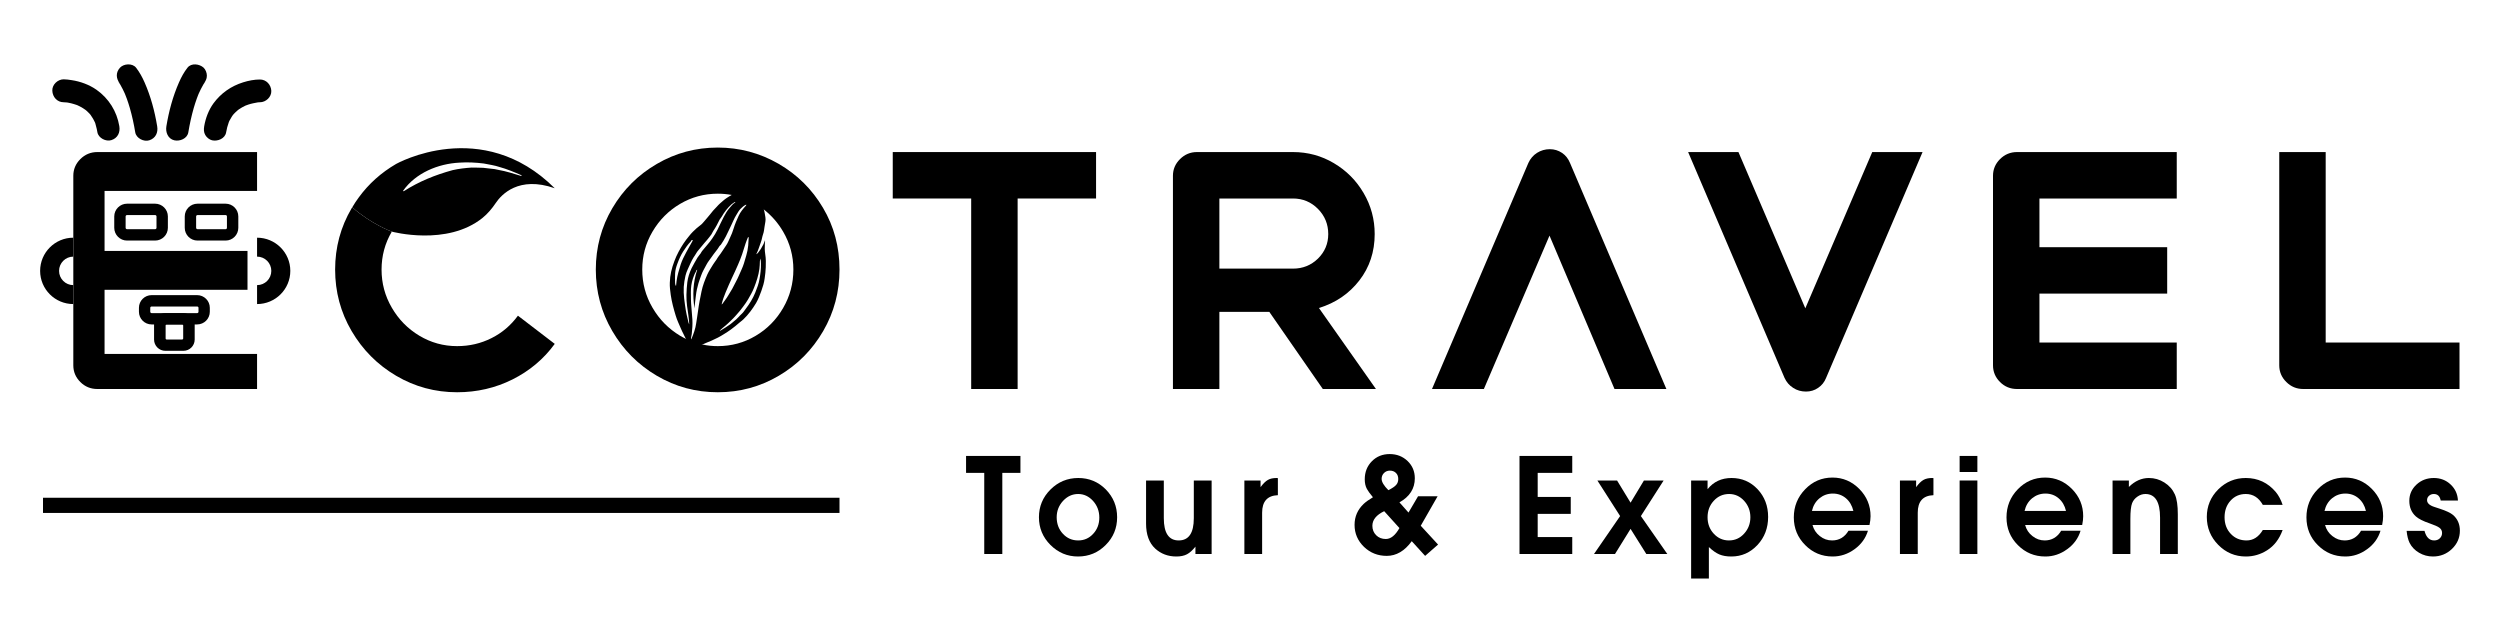
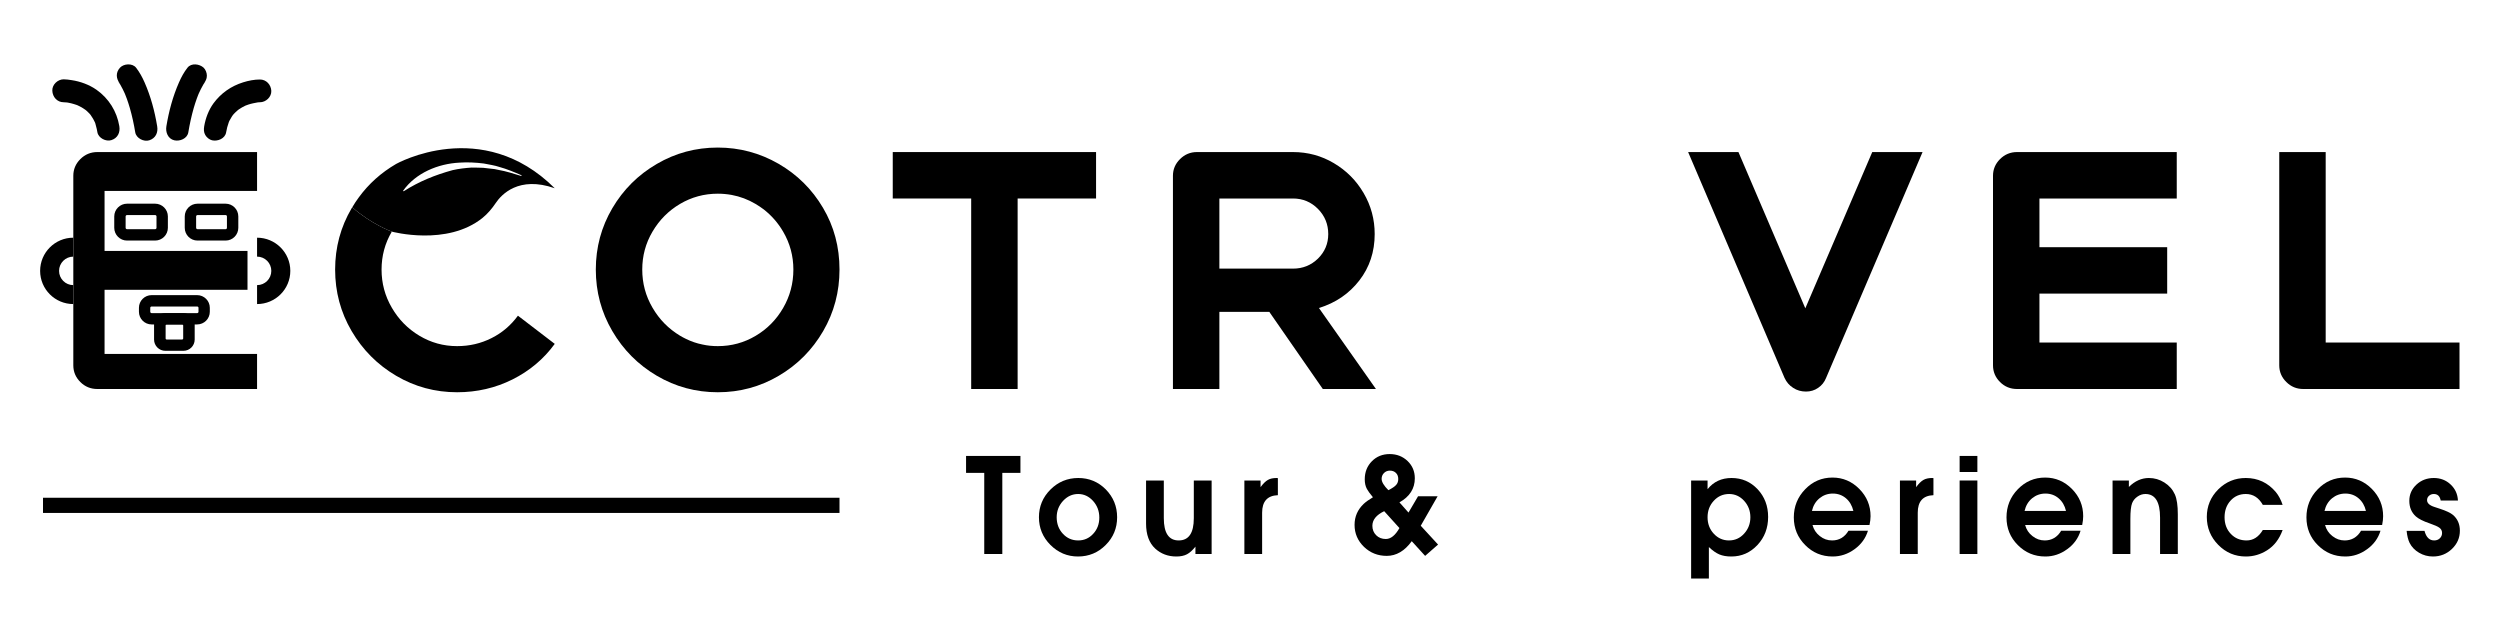
<svg xmlns="http://www.w3.org/2000/svg" version="1.1" id="Layer_1" x="0px" y="0px" viewBox="0 0 400 102.85" style="enable-background:new 0 0 400 102.85;" xml:space="preserve">
  <style type="text/css">
	.st0{fill:#FFFFFF;}
	.st1{fill:#EC3953;}
	.st2{fill:#EBAF36;}
	.st3{fill:#8AB360;}
	.st4{fill:#9B3236;}
	.st5{fill:#EA924A;}
	.st6{fill:#F15A24;}
	.st7{fill:#6D4892;}
	.st8{fill:#961E1E;}
	.st9{fill:#006837;}
	.st10{fill:#39B54A;}
	.st11{fill:#EEF1F5;}
	.st12{fill:#E5E9ED;}
	.st13{fill:#FFFDF2;}
	.st14{fill:#32BF4B;}
	.st15{fill:#717171;}
</style>
  <g>
    <g id="bHaFaY_00000131365414434726128480000007268597109972031423_">
      <g>
        <g>
-           <path d="M122.44,40.69c-0.09-0.57-0.1-1.13-0.06-1.7c0.02-0.18,0.05-0.37,0.02-0.56c-0.23,0.85-1.08,2.13-1.39,2.25      c0.01-0.03,0.01-0.05,0.02-0.07c0.31-0.59,0.47-1.24,0.71-1.86c0.16-0.41,0.2-0.86,0.35-1.27c0.15-0.4,0.17-0.82,0.24-1.23      c0.04-0.26,0.09-0.52,0.13-0.78c0.09-0.47-0.04-0.93-0.11-1.38c-0.03-0.19-0.07-0.38-0.12-0.56c-0.19-0.56-0.49-1.08-0.85-1.56      c-0.26-0.33-0.61-0.55-0.95-0.79c-0.1-0.07-0.15-0.11-0.09-0.25c0.22-0.41,0.32-0.88,0.59-1.27c0.01-0.01,0.01-0.03,0.02-0.06      c-0.33,0-0.65,0-0.97-0.01c-0.1,0-0.14,0.04-0.18,0.12c-0.15,0.29-0.29,0.6-0.4,0.91c-0.04,0.12-0.09,0.16-0.23,0.15      c-0.34-0.03-0.68-0.03-1.01,0.03c-0.39,0.07-0.75,0.21-1.09,0.39c-0.28,0.15-0.54,0.32-0.8,0.49c-0.4,0.26-0.74,0.59-1.1,0.9      c-0.33,0.29-0.59,0.65-0.91,0.95c-0.25,0.24-0.43,0.54-0.66,0.79c-0.32,0.35-0.59,0.74-0.92,1.09      c-0.18,0.19-0.34,0.42-0.55,0.57c-0.46,0.33-0.88,0.71-1.28,1.11c-0.21,0.2-0.39,0.43-0.58,0.66c-0.66,0.78-1.22,1.63-1.7,2.54      c-0.26,0.48-0.48,0.98-0.67,1.49c-0.43,1.11-0.7,2.25-0.73,3.44c-0.03,0.66,0.06,1.31,0.15,1.97c0.16,1.12,0.46,2.22,0.79,3.3      c0.21,0.72,0.54,1.39,0.83,2.07c0.23,0.57,0.55,1.09,0.79,1.65c0.06,0.11,0.11,0.23,0.15,0.34c0.05,0.14,0.09,0.28,0.11,0.43      c0.03,0.25,0.09,0.5,0.23,0.72c0.14,0.2,0.32,0.27,0.56,0.21c0.18-0.04,0.35-0.12,0.51-0.22c0.34-0.24,0.72-0.39,1.1-0.57      c0.02-0.01,0.05-0.02,0.07-0.03c0.44-0.22,0.92-0.38,1.37-0.58c0.69-0.3,1.36-0.64,2-1.05c0.38-0.24,0.77-0.48,1.13-0.75      c0.46-0.35,0.92-0.7,1.35-1.09c0.21-0.18,0.44-0.34,0.64-0.53c0.39-0.39,0.77-0.79,1.1-1.24c0.33-0.44,0.64-0.89,0.92-1.36      c0.35-0.61,0.6-1.26,0.84-1.92c0.24-0.67,0.45-1.35,0.54-2.06c0.07-0.57,0.16-1.15,0.17-1.74      C122.55,42.08,122.55,41.38,122.44,40.69z M119.79,38.06c-0.03,0.42-0.05,0.84-0.08,1.25c-0.05,0.54-0.16,1.06-0.31,1.58      c-0.12,0.42-0.25,0.83-0.37,1.25c-0.21,0.69-0.55,1.32-0.82,1.98c-0.25,0.6-0.59,1.16-0.87,1.74c-0.23,0.49-0.55,0.92-0.81,1.39      c-0.27,0.48-0.62,0.89-0.93,1.35c-0.03,0.05-0.08,0.07-0.14,0.11c0.15-0.68,0.38-1.31,0.64-1.93c0.33-0.77,0.64-1.53,1-2.28      c0.34-0.72,0.68-1.44,0.99-2.17c0.23-0.53,0.45-1.07,0.64-1.62c0.2-0.59,0.37-1.19,0.57-1.78c0.1-0.32,0.24-0.62,0.36-0.93      c0.02-0.04,0.04-0.08,0.09-0.06C119.8,37.96,119.79,38.01,119.79,38.06z M108.91,42.32c-0.27,0.87-0.54,1.74-0.66,2.65      c-0.02,0.22-0.04,0.45-0.07,0.67c0,0.03,0.01,0.07-0.05,0.1c-0.09-0.16-0.11-0.34-0.12-0.51c-0.01-0.51-0.03-1.02,0.01-1.52      c0.03-0.51,0.17-1.01,0.35-1.49c0.25-0.69,0.54-1.37,0.94-1.99c0.35-0.54,0.72-1.08,1.17-1.55c0.05-0.04,0.08-0.1,0.1-0.15      c0.04-0.1,0.15-0.15,0.22-0.12c0.09,0.05,0,0.14-0.03,0.21c-0.32,0.59-0.67,1.16-0.98,1.76C109.46,41,109.13,41.64,108.91,42.32      z M109.72,49.6c-0.18-1.22-0.39-2.45-0.32-3.7c0.04-0.6,0.14-1.18,0.27-1.77c0.16-0.71,0.52-1.33,0.8-1.99      c0.15-0.34,0.32-0.66,0.51-0.97c0.11-0.19,0.26-0.35,0.35-0.54c0.24-0.47,0.64-0.82,0.95-1.24c0.26-0.35,0.57-0.66,0.84-0.99      c0.25-0.3,0.5-0.61,0.72-0.92c0.12-0.18,0.18-0.39,0.31-0.57c0.38-0.56,0.69-1.16,0.99-1.77c0.09-0.17,0.24-0.3,0.33-0.47      c0.42-0.74,0.94-1.41,1.57-1.98c0.15-0.13,0.32-0.23,0.48-0.34c0.04-0.03,0.08-0.04,0.13-0.02c0,0.05-0.02,0.07-0.05,0.09      c-0.35,0.2-0.58,0.53-0.84,0.82c-0.39,0.43-0.68,0.94-0.95,1.45c-0.35,0.67-0.67,1.36-1,2.04c-0.24,0.5-0.53,0.95-0.84,1.41      c-0.48,0.72-1.09,1.34-1.63,2.02c-0.09,0.11-0.15,0.24-0.22,0.36c-0.16,0.25-0.38,0.45-0.53,0.71      c-0.31,0.56-0.66,1.11-0.94,1.69c-0.33,0.71-0.58,1.45-0.68,2.24c-0.08,0.66-0.12,1.33-0.14,2c-0.02,0.6,0.03,1.2,0.1,1.8      c0.12,0.94,0.3,1.87,0.34,2.83c0,0.03,0.01,0.06,0.01,0.1c-0.15-0.23-0.16-0.49-0.23-0.74C109.93,50.64,109.8,50.12,109.72,49.6      z M114.63,41.55c-0.17,0.27-0.39,0.51-0.55,0.79c-0.31,0.52-0.66,1.03-0.91,1.58c-0.39,0.88-0.74,1.78-0.93,2.72      c-0.21,1.02-0.42,2.04-0.55,3.08c-0.08,0.67-0.21,1.34-0.3,2.01c-0.12,0.86-0.41,1.67-0.75,2.47c-0.01,0.03-0.01,0.07-0.07,0.09      c-0.03-0.29,0.07-0.56,0.11-0.84c0.09-0.77,0.14-1.55,0.1-2.33c-0.04-0.68-0.1-1.35-0.16-2.03c-0.08-0.77-0.07-1.54-0.08-2.31      c-0.01-0.76,0.09-1.51,0.33-2.23c0.13-0.37,0.26-0.74,0.47-1.08c0.06-0.1,0.02-0.25,0.22-0.32c-0.69,2.05-0.76,4.11-0.44,6.2      c0.02-0.41,0.07-0.81,0.12-1.21c0.03-0.27,0.08-0.54,0.1-0.81c0.07-0.68,0.22-1.35,0.41-2c0.12-0.41,0.28-0.81,0.42-1.22      c0.21-0.63,0.56-1.18,0.86-1.76c0.23-0.45,0.55-0.82,0.83-1.23c0.21-0.3,0.42-0.6,0.65-0.88c0.24-0.28,0.43-0.58,0.62-0.88      c0.06-0.09,0.16-0.13,0.22-0.22c0.29-0.42,0.55-0.86,0.79-1.32c0.32-0.59,0.56-1.22,0.87-1.81c0.26-0.52,0.46-1.07,0.77-1.56      c0.22-0.34,0.39-0.71,0.67-1c0.24-0.24,0.48-0.48,0.78-0.64c0.06-0.03,0.12-0.06,0.19-0.05c-0.01,0.09-0.07,0.14-0.12,0.2      c-0.43,0.47-0.84,0.97-1.11,1.56c-0.3,0.66-0.6,1.33-0.81,2.04c-0.15,0.51-0.35,1-0.58,1.48c-0.19,0.38-0.33,0.8-0.57,1.15      c-0.43,0.61-0.81,1.27-1.28,1.86C114.83,41.2,114.74,41.38,114.63,41.55z M121.53,44.61c-0.13,0.78-0.4,1.49-0.69,2.21      c-0.38,0.94-0.91,1.79-1.52,2.59c-0.2,0.26-0.37,0.55-0.61,0.77c-0.43,0.38-0.77,0.85-1.24,1.19c-0.22,0.16-0.4,0.37-0.63,0.52      c-0.5,0.34-1,0.68-1.52,0.98c-0.05,0.03-0.1,0.05-0.17,0.02c0.32-0.28,0.63-0.57,0.96-0.82c0.26-0.19,0.46-0.44,0.71-0.65      c0.35-0.3,0.65-0.66,0.97-1c0.41-0.44,0.79-0.92,1.15-1.41c0.26-0.36,0.53-0.72,0.75-1.11c0.34-0.6,0.7-1.2,0.95-1.85      c0.38-0.97,0.72-1.97,0.86-3.02c0.06-0.4,0.06-0.81,0.08-1.22c0.01-0.15,0.03-0.29,0.07-0.44c0.09,0.27,0.09,0.55,0.1,0.83      C121.77,43.01,121.67,43.81,121.53,44.61z" />
-         </g>
+           </g>
      </g>
    </g>
    <g>
      <g>
        <path d="M41.13,38.03v3.03c1.26,0,2.28,1.03,2.28,2.28c0,1.26-1.02,2.28-2.28,2.28v3.03c2.93,0,5.32-2.38,5.32-5.31     C46.45,40.41,44.06,38.03,41.13,38.03z" />
      </g>
    </g>
    <g>
      <g>
        <path d="M11.73,41.06v-3.03c-2.93,0-5.31,2.38-5.31,5.31c0,2.93,2.38,5.31,5.31,5.31v-3.03c-1.26,0-2.28-1.02-2.28-2.28     C9.45,42.09,10.47,41.06,11.73,41.06z" />
      </g>
    </g>
    <g>
      <path d="M154.57,72.95v2.71h2.91v12.98h2.89V75.66h2.9v-2.71H154.57z" />
      <path d="M176.93,78.31c-1.21-1.22-2.68-1.83-4.4-1.83c-1.74,0-3.23,0.62-4.46,1.85c-1.23,1.23-1.84,2.7-1.84,4.43    c0,1.72,0.61,3.2,1.84,4.43s2.7,1.85,4.41,1.85c1.74,0,3.22-0.62,4.43-1.84c1.22-1.22,1.83-2.7,1.83-4.44    S178.13,79.54,176.93,78.31z M174.91,85.41c-0.65,0.71-1.45,1.06-2.4,1.06c-0.97,0-1.78-0.35-2.44-1.06c-0.67-0.71-1-1.6-1-2.65    c0-1.01,0.34-1.88,1.02-2.62c0.68-0.73,1.48-1.1,2.42-1.1c0.91,0,1.71,0.37,2.38,1.11c0.67,0.75,1,1.63,1,2.66    C175.89,83.83,175.57,84.7,174.91,85.41z" />
      <path d="M191.01,76.88v6.03c0,2.38-0.81,3.56-2.42,3.56c-1.58,0-2.38-1.18-2.38-3.56v-6.03h-2.84v6.89c0,1.77,0.49,3.1,1.46,4    c0.92,0.84,2.05,1.27,3.38,1.27c0.69,0,1.26-0.12,1.71-0.36c0.44-0.23,0.89-0.64,1.35-1.22v1.18h2.59V76.88H191.01z" />
      <path d="M204.25,76.48c-0.57,0-1.03,0.1-1.39,0.31c-0.36,0.2-0.75,0.58-1.17,1.15v-1.06h-2.59v11.76h2.84v-6.61    c0-1.8,0.84-2.74,2.52-2.8V76.5C204.4,76.49,204.33,76.48,204.25,76.48z" />
      <path d="M227.32,84.12l2.7-4.72h-3.13l-1.53,2.61l-1.45-1.63c1.64-0.92,2.46-2.21,2.46-3.85c0-1.1-0.38-2.02-1.16-2.77    c-0.78-0.74-1.73-1.11-2.86-1.11c-1.14,0-2.09,0.38-2.85,1.15c-0.76,0.77-1.14,1.73-1.14,2.89c0,0.6,0.11,1.11,0.35,1.55    c0.16,0.3,0.48,0.74,0.96,1.32c-0.66,0.39-1.15,0.75-1.48,1.06c-0.97,0.92-1.46,2.04-1.46,3.36c0,1.38,0.51,2.55,1.51,3.52    c1,0.96,2.22,1.44,3.64,1.44c1.52,0,2.86-0.78,4-2.35l2.14,2.35l2.07-1.81L227.32,84.12z M221.44,75.68    c0.25-0.25,0.56-0.38,0.94-0.38c0.41,0,0.73,0.13,0.97,0.37c0.25,0.24,0.37,0.57,0.37,0.97c0,0.38-0.11,0.69-0.33,0.94    c-0.22,0.26-0.64,0.54-1.25,0.85c-0.72-0.72-1.08-1.32-1.08-1.81C221.06,76.24,221.19,75.93,221.44,75.68z M221.73,86.24    c-0.62,0-1.14-0.2-1.54-0.6c-0.41-0.41-0.61-0.91-0.61-1.51c0-0.96,0.63-1.74,1.89-2.34l2.44,2.7    C223.25,85.65,222.53,86.24,221.73,86.24z" />
-       <path d="M251.56,75.66v-2.71h-8.44v15.69h8.44v-2.71h-5.53v-3.71h5.29v-2.71h-5.29v-3.85H251.56z" />
-       <path d="M262.54,82.57l3.64-5.69h-3.15l-2.14,3.55l-2.16-3.55h-3.15l3.64,5.69l-4.18,6.07h3.36l2.49-4.02l2.52,4.02h3.36    L262.54,82.57z" />
      <path d="M281.22,78.28c-1.13-1.2-2.52-1.8-4.17-1.8c-1.61,0-2.89,0.6-3.84,1.79v-1.39h-2.63v15.68h2.84v-5.03    c0.6,0.57,1.16,0.96,1.68,1.18c0.53,0.22,1.16,0.33,1.91,0.33c1.65,0,3.04-0.62,4.18-1.84c1.14-1.22,1.71-2.72,1.71-4.49    C282.9,80.96,282.34,79.48,281.22,78.28z M279.06,85.38c-0.66,0.73-1.47,1.09-2.43,1.09c-0.95,0-1.76-0.36-2.42-1.07    c-0.67-0.72-1-1.6-1-2.64s0.33-1.92,1-2.64c0.66-0.72,1.48-1.08,2.45-1.08c0.94,0,1.74,0.37,2.4,1.09c0.66,0.73,1,1.6,1,2.63    C280.06,83.78,279.72,84.66,279.06,85.38z" />
      <path d="M299.29,82.59c0-1.69-0.6-3.14-1.8-4.36c-1.2-1.21-2.63-1.82-4.29-1.82c-1.71,0-3.17,0.62-4.37,1.87    c-1.21,1.24-1.82,2.75-1.82,4.5c0,1.74,0.61,3.22,1.82,4.43c1.2,1.22,2.67,1.83,4.39,1.83c1.27,0,2.44-0.39,3.51-1.17    c1.06-0.77,1.78-1.76,2.14-2.95h-3.11c-0.63,1.04-1.5,1.55-2.63,1.55c-0.72,0-1.38-0.23-1.96-0.7c-0.59-0.46-0.98-1.05-1.17-1.77    h9.12C299.23,83.47,299.29,83,299.29,82.59z M289.91,81.75c0.19-0.84,0.59-1.51,1.2-2.02c0.61-0.5,1.32-0.76,2.14-0.76    c0.81,0,1.51,0.25,2.1,0.75s0.98,1.17,1.19,2.03H289.91z" />
      <path d="M309.14,76.48c-0.56,0-1.03,0.1-1.39,0.31c-0.36,0.2-0.75,0.58-1.17,1.15v-1.06h-2.59v11.76h2.85v-6.61    c0-1.8,0.83-2.74,2.51-2.8V76.5C309.29,76.49,309.22,76.48,309.14,76.48z" />
      <path d="M313.54,76.88v11.76h2.84V76.88H313.54z M313.54,72.95v2.57h2.84v-2.57H313.54z" />
      <path d="M333.31,82.59c0-1.69-0.6-3.14-1.8-4.36c-1.2-1.21-2.63-1.82-4.29-1.82c-1.71,0-3.16,0.62-4.37,1.87    c-1.21,1.24-1.81,2.75-1.81,4.5c0,1.74,0.6,3.22,1.81,4.43c1.21,1.22,2.67,1.83,4.4,1.83c1.27,0,2.43-0.39,3.5-1.17    c1.07-0.77,1.78-1.76,2.14-2.95h-3.1c-0.63,1.04-1.51,1.55-2.64,1.55c-0.72,0-1.37-0.23-1.96-0.7c-0.59-0.46-0.98-1.05-1.17-1.77    h9.13C333.26,83.47,333.31,83,333.31,82.59z M323.93,81.75c0.19-0.84,0.59-1.51,1.2-2.02c0.61-0.5,1.32-0.76,2.14-0.76    c0.81,0,1.52,0.25,2.1,0.75c0.59,0.5,0.99,1.17,1.19,2.03H323.93z" />
      <path d="M347.98,79.11c-0.36-0.8-0.92-1.43-1.68-1.91s-1.58-0.72-2.48-0.72c-1.17,0-2.24,0.48-3.2,1.43v-1.03h-2.61v11.76h2.85    v-5.61c0-1.2,0.09-2.04,0.28-2.53c0.17-0.42,0.45-0.77,0.85-1.04c0.39-0.28,0.82-0.42,1.27-0.42c1.57,0,2.35,1.26,2.35,3.77v5.83    h2.84v-6.35C348.45,80.89,348.3,79.83,347.98,79.11z" />
      <path d="M359.45,86.47c-1.02,0-1.86-0.35-2.52-1.05c-0.67-0.7-1-1.59-1-2.66s0.32-1.96,0.96-2.66c0.64-0.71,1.46-1.06,2.44-1.06    c1.16,0,2.07,0.58,2.72,1.74h3.17c-0.27-0.81-0.63-1.49-1.08-2.04c-1.27-1.51-2.88-2.26-4.82-2.26c-1.71,0-3.18,0.61-4.4,1.82    c-1.22,1.22-1.83,2.69-1.83,4.41c0,1.74,0.61,3.23,1.83,4.47s2.7,1.86,4.42,1.86c1.21,0,2.34-0.33,3.39-0.99    c1.13-0.71,1.96-1.79,2.49-3.25h-3.17C361.38,85.92,360.51,86.47,359.45,86.47z" />
      <path d="M381.3,82.59c0-1.69-0.6-3.14-1.8-4.36c-1.2-1.21-2.63-1.82-4.29-1.82c-1.71,0-3.16,0.62-4.37,1.87    c-1.21,1.24-1.81,2.75-1.81,4.5c0,1.74,0.6,3.22,1.81,4.43c1.21,1.22,2.67,1.83,4.4,1.83c1.27,0,2.43-0.39,3.5-1.17    c1.07-0.77,1.78-1.76,2.14-2.95h-3.11c-0.62,1.04-1.5,1.55-2.63,1.55c-0.72,0-1.37-0.23-1.96-0.7c-0.59-0.46-0.98-1.05-1.17-1.77    h9.13C381.25,83.47,381.3,83,381.3,82.59z M371.92,81.75c0.19-0.84,0.59-1.51,1.2-2.02c0.61-0.5,1.32-0.76,2.14-0.76    c0.81,0,1.52,0.25,2.1,0.75c0.59,0.5,0.99,1.17,1.19,2.03H371.92z" />
      <path d="M392.48,82.39c-0.39-0.33-1.11-0.67-2.16-1.01l-0.79-0.26c-0.8-0.25-1.2-0.62-1.2-1.09c0-0.28,0.1-0.52,0.31-0.7    c0.2-0.19,0.46-0.29,0.77-0.29c0.61,0,0.97,0.35,1.1,1.04h2.76c-0.05-1.02-0.44-1.88-1.18-2.57c-0.73-0.69-1.63-1.03-2.68-1.03    c-1.09,0-2.02,0.35-2.78,1.06c-0.76,0.71-1.14,1.57-1.14,2.59c0,1.04,0.35,1.87,1.05,2.5c0.44,0.39,1.17,0.76,2.2,1.11    c0.78,0.27,1.31,0.5,1.58,0.71c0.27,0.2,0.41,0.48,0.41,0.82c0,0.35-0.12,0.63-0.36,0.86s-0.54,0.34-0.9,0.34    c-0.77,0-1.28-0.51-1.55-1.53h-2.86c0.08,0.8,0.24,1.44,0.47,1.91c0.33,0.66,0.84,1.19,1.52,1.59s1.42,0.6,2.22,0.6    c1.19,0,2.21-0.41,3.05-1.22s1.26-1.78,1.26-2.91C393.58,83.86,393.21,83.02,392.48,82.39z" />
    </g>
    <g>
      <rect x="6.88" y="79.64" width="127.44" height="2.43" />
    </g>
    <g>
      <g>
        <path d="M41.13,30.55v-6.22H15.57c-1.06,0-1.97,0.38-2.72,1.13s-1.12,1.64-1.12,2.66v30.33c0,1.03,0.37,1.92,1.12,2.67     s1.66,1.12,2.72,1.12h25.56v-5.61h-24.4V46.37H39.6v-6.22H16.73v-9.6H41.13z" />
      </g>
      <g>
        <path d="M82.87,50.51c-1.13,1.54-2.53,2.74-4.23,3.59c-1.69,0.85-3.52,1.28-5.5,1.28c-2.19,0-4.2-0.56-6.05-1.67     c-1.85-1.11-3.31-2.6-4.4-4.48c-1.1-1.88-1.64-3.91-1.64-6.1c0-2.18,0.54-4.21,1.64-6.07h-0.01c-0.16-0.06-3.33-1.25-6.32-3.89     c-0.04,0.05-0.07,0.1-0.1,0.15c-1.76,2.99-2.64,6.26-2.64,9.81c0,3.56,0.88,6.84,2.64,9.84s4.13,5.39,7.12,7.15     s6.24,2.64,9.76,2.64c3.18,0,6.13-0.69,8.86-2.05c2.73-1.37,4.99-3.26,6.76-5.69L82.87,50.51z" />
      </g>
      <g>
        <path d="M131.68,33.25c-1.76-2.98-4.13-5.32-7.12-7.05c-2.99-1.72-6.23-2.59-9.71-2.59c-3.52,0-6.77,0.87-9.76,2.62     c-2.99,1.74-5.36,4.1-7.12,7.09c-1.76,2.99-2.64,6.26-2.64,9.81c0,3.56,0.88,6.84,2.64,9.84c1.76,3.01,4.13,5.39,7.12,7.15     s6.24,2.64,9.76,2.64s6.77-0.88,9.76-2.64s5.35-4.14,7.1-7.15c1.74-3,2.61-6.28,2.61-9.84     C134.32,39.51,133.44,36.22,131.68,33.25z M125.3,49.28c-1.09,1.88-2.56,3.37-4.41,4.46c-1.84,1.09-3.86,1.64-6.04,1.64     c-0.85,0-1.67-0.08-2.46-0.26c-0.92-0.18-1.81-0.49-2.66-0.91c-0.32-0.15-0.62-0.32-0.93-0.5c-1.84-1.11-3.31-2.6-4.4-4.48     c-1.1-1.88-1.64-3.91-1.64-6.1c0-2.18,0.54-4.21,1.64-6.07c1.09-1.86,2.56-3.34,4.4-4.43c1.85-1.09,3.86-1.64,6.05-1.64     c0.76,0,1.5,0.07,2.22,0.2c1.35,0.25,2.62,0.73,3.82,1.44c0.47,0.28,0.92,0.58,1.34,0.9c1.23,0.97,2.26,2.14,3.07,3.53     c1.09,1.86,1.64,3.89,1.64,6.07C126.94,45.35,126.39,47.4,125.3,49.28z" />
      </g>
      <g>
        <path d="M142.84,24.33v7.43h12.55v30.48h7.43V31.76h12.55v-7.43H142.84z" />
      </g>
      <g>
        <path d="M211.03,49.28c2.67-0.82,4.82-2.29,6.46-4.4c1.64-2.12,2.46-4.6,2.46-7.43c0-2.36-0.59-4.55-1.77-6.56     c-1.18-2.02-2.77-3.61-4.77-4.79c-1.99-1.18-4.17-1.77-6.53-1.77h-15.37c-1.06,0-1.96,0.38-2.71,1.13     c-0.76,0.75-1.13,1.64-1.13,2.66v34.12h7.43V49.9h7.99l8.56,12.34h8.5L211.03,49.28z M206.88,42.98H195.1V31.76h11.78     c1.57,0,2.9,0.56,4,1.67c1.09,1.11,1.64,2.45,1.64,4.02c0,1.53-0.55,2.84-1.64,3.92C209.78,42.44,208.45,42.98,206.88,42.98z" />
      </g>
      <g>
-         <path d="M251.2,26.07c-0.28-0.68-0.7-1.22-1.28-1.61c-0.58-0.39-1.23-0.59-1.95-0.59c-0.75,0-1.43,0.2-2.05,0.59     c-0.61,0.39-1.07,0.93-1.38,1.61l-15.42,36.17h8.3l10.5-24.54l10.4,24.54h8.3L251.2,26.07z" />
-       </g>
+         </g>
      <g>
        <path d="M299.56,24.33l-10.71,25l-10.7-25h-8.05l15.42,36.12c0.31,0.68,0.77,1.22,1.39,1.61c0.61,0.4,1.29,0.59,2.05,0.59     c0.71,0,1.36-0.19,1.94-0.59c0.58-0.39,1.01-0.93,1.28-1.61l15.43-36.12H299.56z" />
      </g>
      <g>
        <path d="M348.28,31.76v-7.43h-25.56c-1.06,0-1.97,0.38-2.72,1.13s-1.12,1.64-1.12,2.66v30.33c0,1.03,0.37,1.92,1.12,2.67     s1.66,1.12,2.72,1.12h25.56v-7.43h-21.97v-7.83h20.44v-7.43h-20.44v-7.79H348.28z" />
      </g>
      <g>
        <path d="M372.11,54.81V24.33h-7.43v34.12c0,1.03,0.37,1.92,1.13,2.67c0.75,0.75,1.65,1.12,2.71,1.12h25v-7.43H372.11z" />
      </g>
    </g>
    <g>
      <g>
        <path d="M30,10.83c-0.57,0.72-0.99,1.51-1.36,2.35c-0.99,2.25-1.62,4.61-2.02,7.03c-0.16,0.93,0.24,2,1.27,2.24     c0.88,0.2,2.07-0.27,2.24-1.27c0.22-1.32,0.5-2.62,0.87-3.91c0.15-0.5,0.3-0.99,0.48-1.48c0.07-0.2,0.14-0.39,0.22-0.58     c0.04-0.1,0.08-0.19,0.12-0.29c0.13-0.31-0.2,0.45-0.04,0.09c0.23-0.51,0.47-1,0.75-1.48c0.13-0.21,0.65-0.91,0.04-0.13     c0.31-0.4,0.53-0.76,0.53-1.29c0-0.45-0.2-0.98-0.53-1.29C31.92,10.23,30.62,10.03,30,10.83L30,10.83z" />
      </g>
    </g>
    <g>
      <g>
        <path d="M41.59,12.72c-0.89,0-1.83,0.18-2.68,0.45c-1.93,0.6-3.55,1.73-4.75,3.36c-0.78,1.07-1.27,2.38-1.49,3.68     c-0.08,0.5-0.08,0.95,0.18,1.4c0.22,0.38,0.65,0.74,1.09,0.84c0.88,0.2,2.07-0.27,2.24-1.27c0.09-0.55,0.23-1.08,0.42-1.6     c0.02-0.05,0.04-0.11,0.06-0.16c0.08-0.22-0.21,0.45-0.07,0.16c0.05-0.1,0.09-0.2,0.14-0.3c0.11-0.21,0.23-0.42,0.36-0.62     c0.06-0.09,0.11-0.17,0.17-0.25c0.24-0.34-0.24,0.28-0.06,0.07c0.14-0.17,0.28-0.33,0.44-0.48c0.14-0.14,0.29-0.27,0.44-0.4     c0.03-0.03,0.07-0.06,0.11-0.09c0.15-0.13-0.37,0.28-0.21,0.16c0.09-0.06,0.18-0.13,0.27-0.19c0.3-0.21,0.63-0.39,0.96-0.55     c0.07-0.03,0.15-0.07,0.22-0.1c0.23-0.11-0.5,0.2-0.16,0.07c0.16-0.06,0.31-0.12,0.47-0.17c0.51-0.17,1.03-0.26,1.56-0.36     c-0.05,0.01-0.6,0.07-0.3,0.04c0.05-0.01,0.1-0.01,0.15-0.02c0.08-0.01,0.15-0.01,0.23-0.02c0.07,0,0.14-0.01,0.21-0.01     c0.95,0,1.86-0.84,1.82-1.82C43.36,13.55,42.61,12.72,41.59,12.72L41.59,12.72z" />
      </g>
    </g>
    <g>
      <g>
        <path d="M19.2,13.4c-0.61-0.78-0.08-0.08,0.04,0.13c0.28,0.48,0.52,0.98,0.75,1.48c0.16,0.36-0.16-0.4-0.04-0.09     c0.03,0.08,0.07,0.16,0.1,0.25c0.08,0.21,0.16,0.42,0.24,0.62c0.18,0.49,0.33,0.98,0.48,1.48c0.37,1.28,0.65,2.59,0.87,3.91     c0.16,0.94,1.37,1.55,2.24,1.27c1.02-0.33,1.44-1.23,1.27-2.24c-0.4-2.42-1.03-4.78-2.02-7.03c-0.37-0.84-0.8-1.63-1.36-2.35     c-0.59-0.75-1.96-0.66-2.57,0C18.47,11.63,18.57,12.6,19.2,13.4L19.2,13.4z" />
      </g>
    </g>
    <g>
      <g>
        <path d="M10.18,16.36c0.2,0,0.4,0.02,0.6,0.04c0.17,0.02,0.42,0.07-0.32-0.04c0.05,0.01,0.1,0.01,0.15,0.02     c0.12,0.02,0.24,0.04,0.36,0.06c0.28,0.05,0.55,0.12,0.82,0.2c0.15,0.04,0.29,0.09,0.44,0.14c0.07,0.03,0.14,0.05,0.21,0.08     c0.04,0.01,0.07,0.03,0.11,0.04c0.26,0.1-0.47-0.21-0.22-0.09c0.32,0.15,0.63,0.3,0.93,0.49c0.16,0.1,0.31,0.2,0.46,0.31     c0.29,0.2-0.37-0.31-0.1-0.08c0.09,0.07,0.18,0.15,0.26,0.22c0.15,0.13,0.29,0.28,0.43,0.42c0.07,0.07,0.13,0.14,0.19,0.22     c0.27,0.32-0.26-0.36-0.01-0.01c0.14,0.2,0.28,0.41,0.4,0.62c0.06,0.11,0.12,0.21,0.17,0.32c0.02,0.05,0.05,0.1,0.07,0.15     c0.14,0.3,0.03-0.01-0.05-0.12c0.15,0.22,0.22,0.59,0.29,0.85c0.09,0.31,0.16,0.63,0.21,0.95c0.16,0.94,1.37,1.55,2.24,1.27     c1.02-0.33,1.44-1.23,1.27-2.24c-0.4-2.37-1.68-4.42-3.64-5.81c-1.17-0.82-2.59-1.34-4-1.55c-0.41-0.06-0.84-0.13-1.26-0.13     c-0.95,0-1.86,0.84-1.82,1.82C8.41,15.53,9.16,16.36,10.18,16.36L10.18,16.36z" />
      </g>
    </g>
    <g>
      <path d="M24.82,32.59h-4.5c-1.12,0-2.04,0.92-2.04,2.04v1.82c0,1.12,0.92,2.04,2.04,2.04h4.5c1.12,0,2.04-0.92,2.04-2.04v-1.82    C26.86,33.51,25.94,32.59,24.82,32.59z M25.04,36.45c0,0.12-0.1,0.22-0.22,0.22h-4.5c-0.12,0-0.22-0.1-0.22-0.22v-1.82    c0-0.12,0.1-0.22,0.22-0.22h4.5c0.12,0,0.22,0.1,0.22,0.22V36.45z" />
    </g>
    <g>
      <path d="M36.1,32.59h-4.5c-1.13,0-2.04,0.92-2.04,2.04v1.82c0,1.12,0.91,2.04,2.04,2.04h4.5c1.12,0,2.03-0.92,2.03-2.04v-1.82    C38.13,33.51,37.22,32.59,36.1,32.59z M36.31,36.45c0,0.12-0.09,0.22-0.21,0.22h-4.5c-0.12,0-0.22-0.1-0.22-0.22v-1.82    c0-0.12,0.1-0.22,0.22-0.22h4.5c0.12,0,0.21,0.1,0.21,0.22V36.45z" />
    </g>
    <g>
      <path d="M31.54,47.22h-7.28c-1.12,0-2.03,0.91-2.03,2.03v0.63c0,1.12,0.91,2.03,2.03,2.03h7.28c1.12,0,2.03-0.91,2.03-2.03v-0.63    C33.57,48.13,32.66,47.22,31.54,47.22z M31.76,49.88c0,0.12-0.1,0.22-0.22,0.22h-7.28c-0.12,0-0.22-0.1-0.22-0.22v-0.63    c0-0.12,0.1-0.21,0.22-0.21h7.28c0.12,0,0.22,0.09,0.22,0.21V49.88z" />
    </g>
    <g>
      <path d="M29.35,50.1h-2.9c-0.99,0-1.8,0.81-1.8,1.8v2.43c0,0.99,0.81,1.8,1.8,1.8h2.9c0.99,0,1.8-0.81,1.8-1.8V51.9    C31.15,50.91,30.34,50.1,29.35,50.1z M29.31,52.08v2.07c0,0.1-0.08,0.17-0.17,0.17h-2.48c-0.09,0-0.16-0.07-0.16-0.17v-2.07    c0-0.09,0.07-0.17,0.16-0.17h2.48C29.23,51.91,29.31,51.99,29.31,52.08z" />
    </g>
    <path d="M63.38,26.23c-2.39,1.39-4.38,3.17-5.97,5.35c-0.38,0.51-0.73,1.04-1.05,1.59c2.99,2.64,6.16,3.83,6.32,3.89h0.01   c0,0,8.85,2.39,14.53-2.21c0.82-0.67,1.5-1.48,2.1-2.37c0.89-1.33,3.67-4.39,9.44-2.36C77.09,18.5,63.38,26.23,63.38,26.23z    M83.41,28.16c-1.16-0.35-2.43-0.77-3.63-0.97l-0.61-0.13c-0.39-0.04-1.45-0.16-1.85-0.21c-0.6-0.03-1.25-0.03-1.85-0.04   c-0.95,0.06-2.1,0.19-3.04,0.41c-2.78,0.76-5.38,1.8-7.85,3.39l-0.09-0.08c2.03-2.87,5.61-4.34,9.04-4.51   c1.28-0.09,2.59-0.02,3.87,0.14c0.7,0.14,1.82,0.31,2.49,0.55c1.19,0.32,2.45,0.85,3.57,1.34L83.41,28.16z" />
  </g>
</svg>